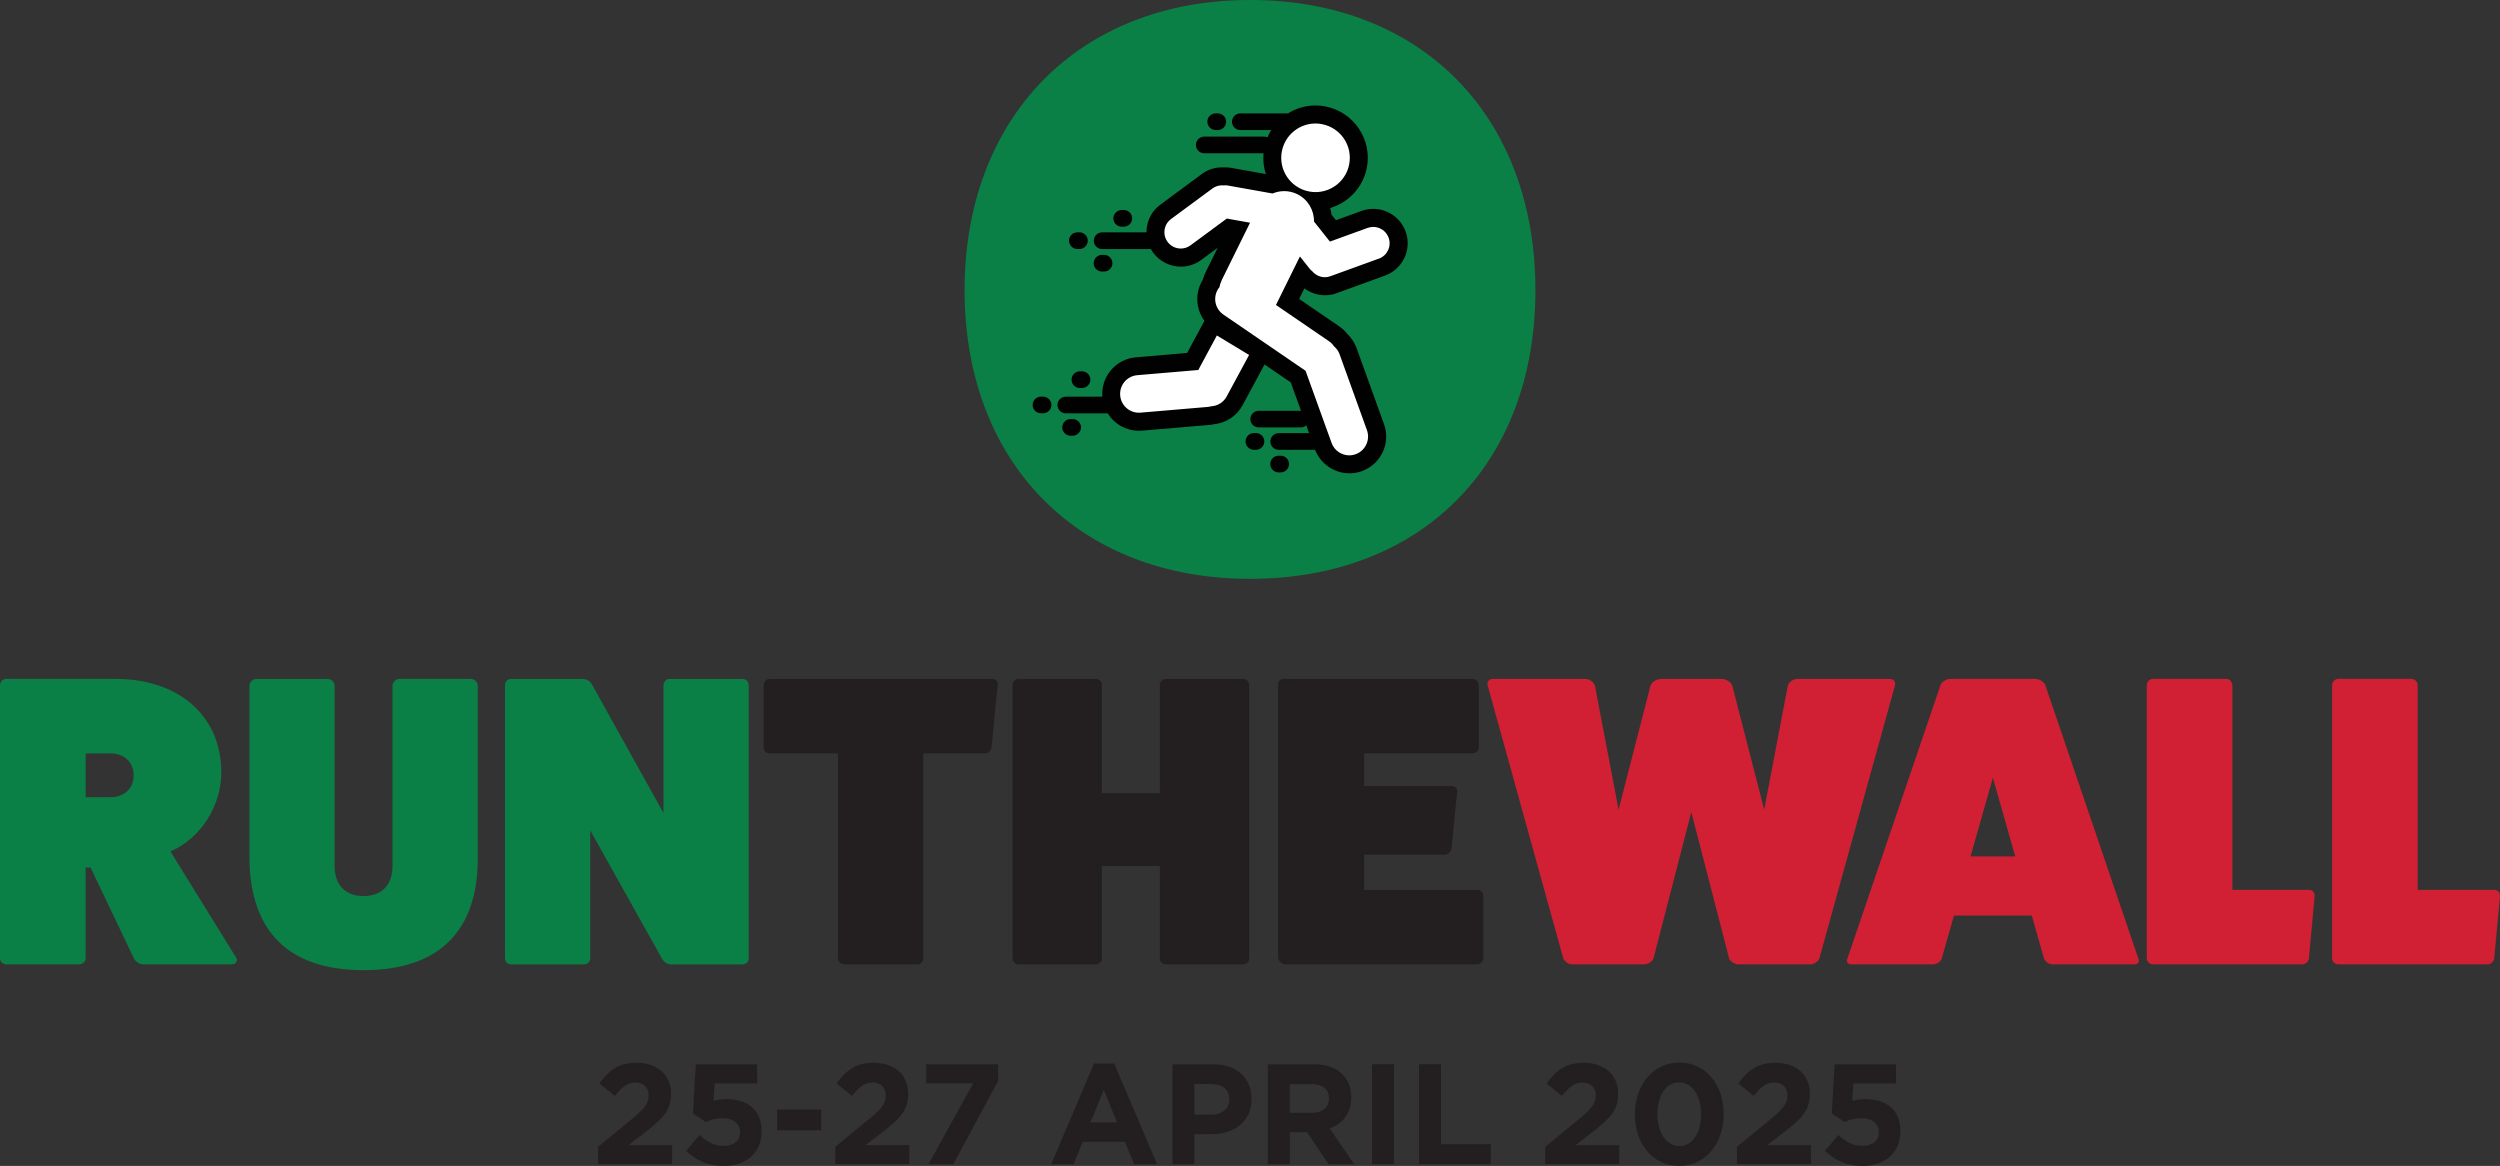
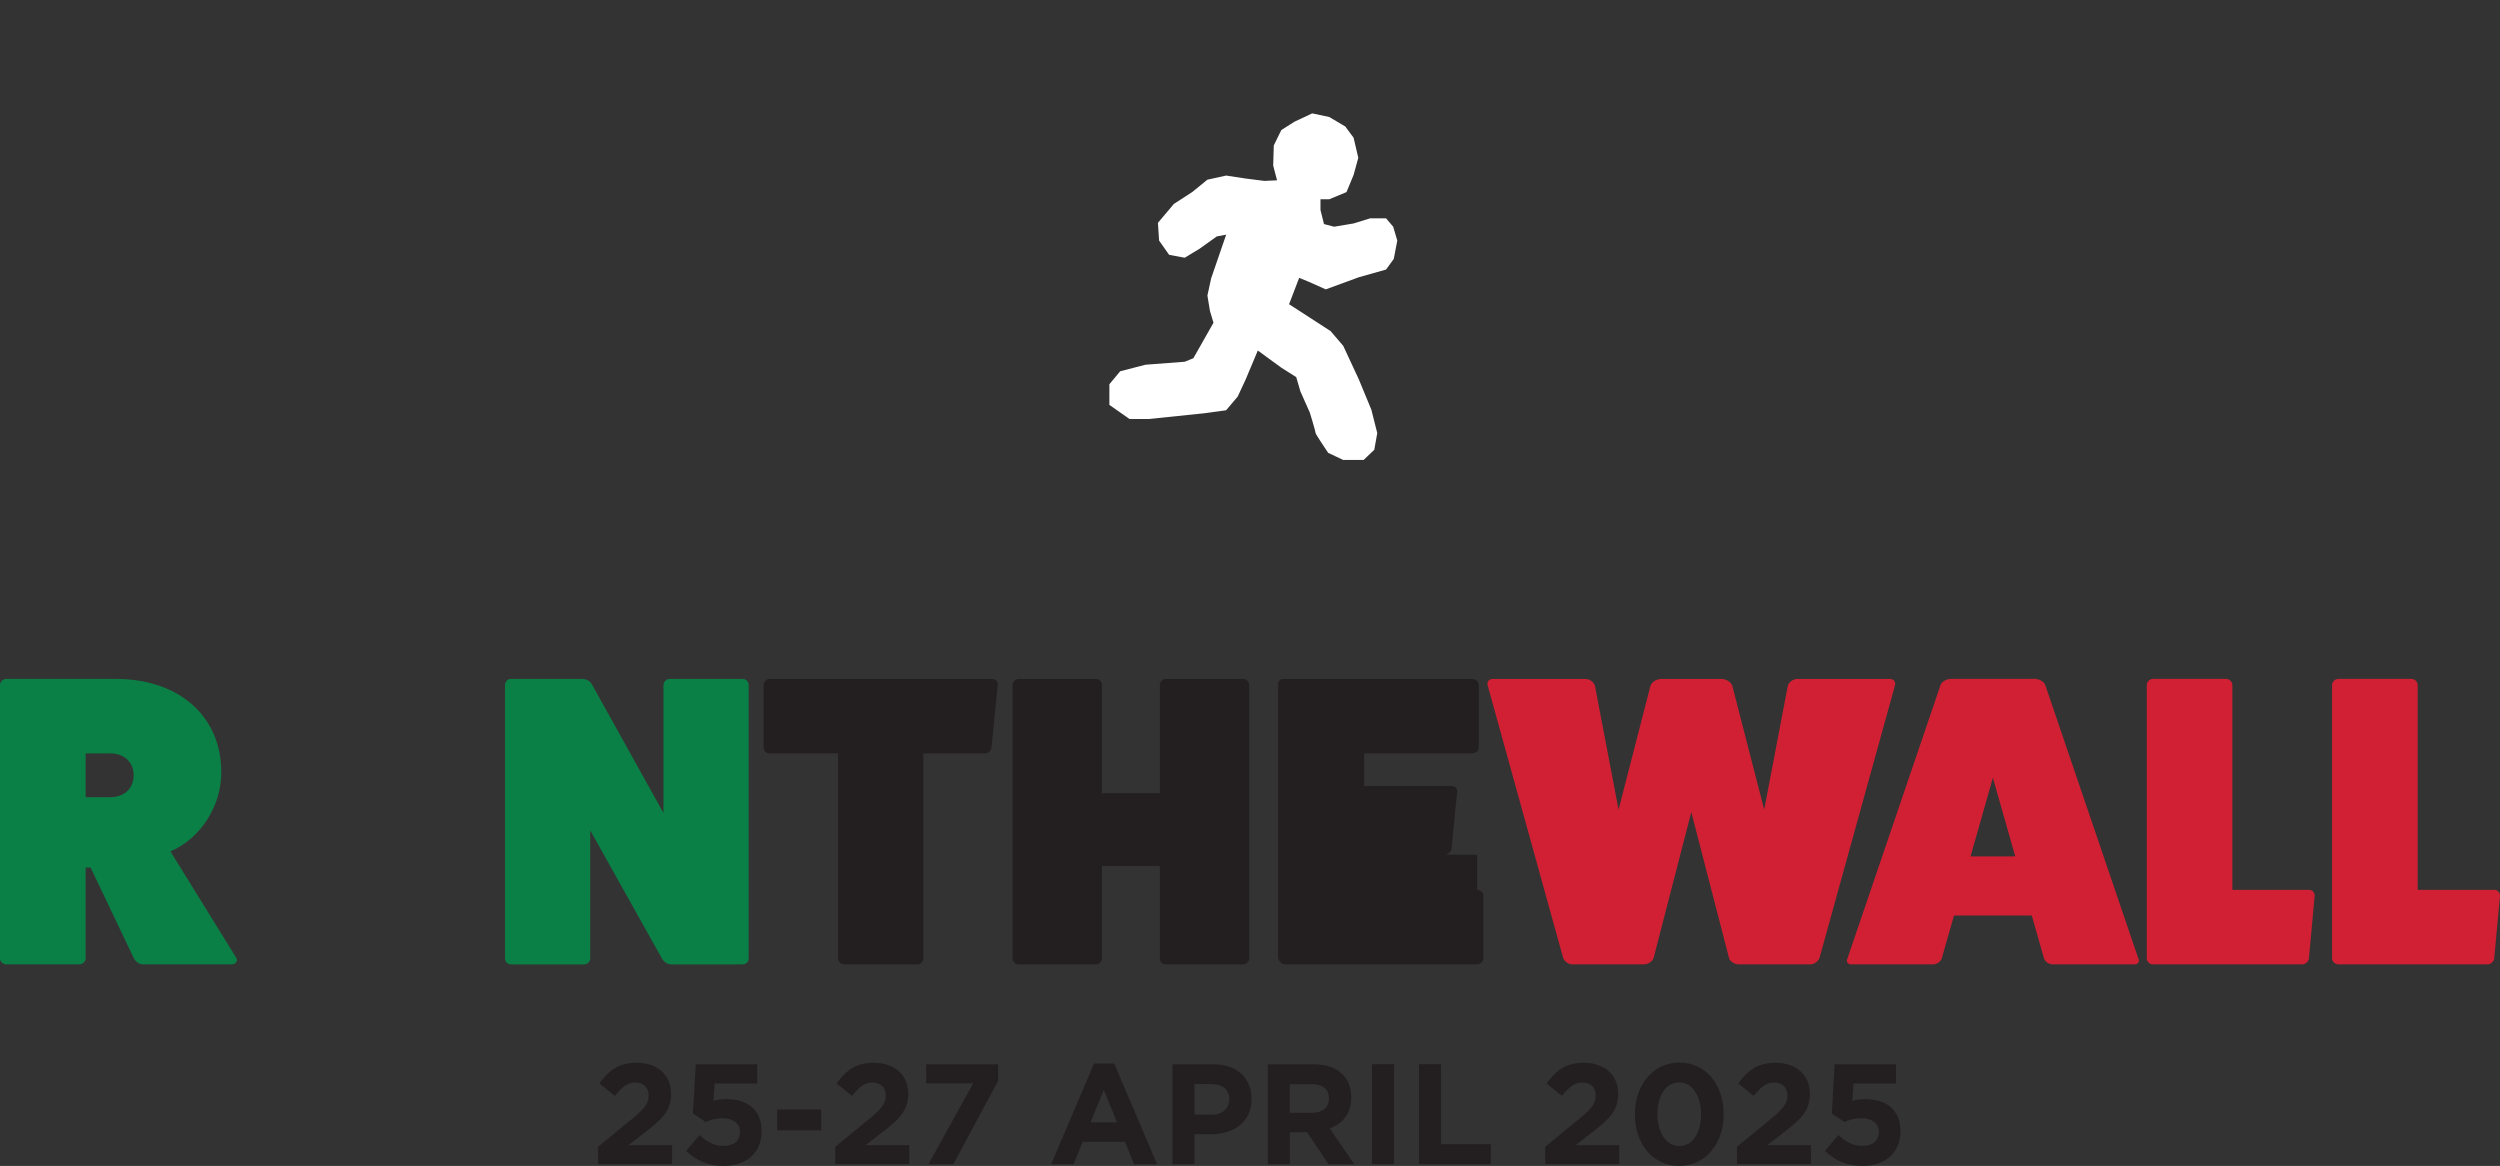
<svg xmlns="http://www.w3.org/2000/svg" id="Layer_2" viewBox="0 0 630.4 294">
  <rect x="0" y="0" width="630.4" height="294" fill="#333333" stroke="none" />
  <g id="Layer_1-2">
    <path d="M150.82,289.17l8.39-6.88c3.13-2.59,4.36-3.96,4.36-6.05s-1.4-3.28-3.38-3.28-3.28,1.08-5.15,3.38l-3.89-3.13c2.48-3.38,4.9-5.22,9.39-5.22,5.22,0,8.67,3.06,8.67,7.77v.07c0,4.21-2.16,6.3-6.62,9.75l-4.1,3.17h10.98v4.79h-18.65v-4.39.02Z" fill="#231f20" stroke-width="0" />
    <path d="M173.03,290.21l3.35-4c1.91,1.73,3.78,2.74,6.01,2.74,2.59,0,4.21-1.26,4.21-3.49v-.07c0-2.16-1.84-3.42-4.46-3.42-1.58,0-3.02.43-4.21.94l-3.2-2.12.72-12.42h15.48v4.86h-10.73l-.29,4.36c1.01-.25,1.91-.43,3.31-.43,4.9,0,8.82,2.38,8.82,8.06v.07c0,5.33-3.78,8.71-9.58,8.71-4.03,0-6.98-1.44-9.43-3.78h0Z" fill="#231f20" stroke-width="0" />
    <path d="M195.97,279.77h11.09v5.25h-11.09v-5.25Z" fill="#231f20" stroke-width="0" />
    <path d="M210.62,289.17l8.39-6.88c3.13-2.59,4.36-3.96,4.36-6.05s-1.4-3.28-3.38-3.28-3.28,1.08-5.15,3.38l-3.89-3.13c2.48-3.38,4.9-5.22,9.39-5.22,5.22,0,8.67,3.06,8.67,7.77v.07c0,4.21-2.16,6.3-6.62,9.75l-4.1,3.17h10.98v4.79h-18.65v-4.39.02Z" fill="#231f20" stroke-width="0" />
    <path d="M245.39,273.15h-11.84v-4.79h18.14v4.18l-11.3,21.02h-6.26l11.27-20.41h-.01Z" fill="#231f20" stroke-width="0" />
    <path d="M275.85,268.18h5.11l10.8,25.38h-5.79l-2.3-5.65h-10.65l-2.3,5.65h-5.65l10.8-25.38h-.02ZM281.68,283.01l-3.35-8.17-3.35,8.17h6.7Z" fill="#231f20" stroke-width="0" />
    <path d="M295.65,268.36h10.29c6.01,0,9.65,3.56,9.65,8.71v.07c0,5.83-4.54,8.86-10.19,8.86h-4.21v7.56h-5.54v-25.2h0ZM305.58,281.07c2.77,0,4.39-1.66,4.39-3.82v-.07c0-2.48-1.73-3.82-4.5-3.82h-4.28v7.7h4.39,0Z" fill="#231f20" stroke-width="0" />
    <path d="M319.7,268.36h11.52c3.2,0,5.69.9,7.34,2.56,1.4,1.4,2.16,3.38,2.16,5.76v.07c0,4.07-2.2,6.62-5.4,7.81l6.16,9h-6.48l-5.4-8.06h-4.36v8.06h-5.54v-25.2ZM330.85,280.6c2.7,0,4.25-1.44,4.25-3.56v-.07c0-2.38-1.66-3.6-4.36-3.6h-5.51v7.24h5.62Z" fill="#231f20" stroke-width="0" />
    <path d="M345.98,268.36h5.54v25.2h-5.54v-25.2Z" fill="#231f20" stroke-width="0" />
    <path d="M357.82,268.36h5.54v20.16h12.56v5.04h-18.11v-25.2h.01Z" fill="#231f20" stroke-width="0" />
    <path d="M389.64,289.17l8.39-6.88c3.13-2.59,4.36-3.96,4.36-6.05s-1.4-3.28-3.38-3.28-3.28,1.08-5.15,3.38l-3.89-3.13c2.48-3.38,4.9-5.22,9.39-5.22,5.22,0,8.67,3.06,8.67,7.77v.07c0,4.21-2.16,6.3-6.62,9.75l-4.1,3.17h10.98v4.79h-18.65v-4.39.02Z" fill="#231f20" stroke-width="0" />
    <path d="M412.25,281.03v-.07c0-7.31,4.54-13.03,11.23-13.03s11.16,5.65,11.16,12.96v.07c0,7.31-4.5,13.03-11.23,13.03s-11.16-5.65-11.16-12.96ZM428.95,281.03v-.07c0-4.57-2.23-8.03-5.54-8.03s-5.47,3.35-5.47,7.96v.07c0,4.61,2.2,8.03,5.54,8.03s5.47-3.38,5.47-7.96Z" fill="#231f20" stroke-width="0" />
    <path d="M437.99,289.17l8.39-6.88c3.13-2.59,4.36-3.96,4.36-6.05s-1.4-3.28-3.38-3.28-3.28,1.08-5.15,3.38l-3.89-3.13c2.48-3.38,4.9-5.22,9.39-5.22,5.22,0,8.67,3.06,8.67,7.77v.07c0,4.21-2.16,6.3-6.62,9.75l-4.1,3.17h10.98v4.79h-18.65v-4.39.02Z" fill="#231f20" stroke-width="0" />
    <path d="M460.2,290.21l3.35-4c1.91,1.73,3.78,2.74,6.01,2.74,2.59,0,4.21-1.26,4.21-3.49v-.07c0-2.16-1.84-3.42-4.46-3.42-1.58,0-3.02.43-4.21.94l-3.2-2.12.72-12.42h15.48v4.86h-10.73l-.29,4.36c1.01-.25,1.91-.43,3.31-.43,4.9,0,8.82,2.38,8.82,8.06v.07c0,5.33-3.78,8.71-9.58,8.71-4.03,0-6.98-1.44-9.43-3.78h0Z" fill="#231f20" stroke-width="0" />
    <path d="M59.56,241.5c.52.94-.21,1.67-1.15,1.67h-22.32c-1.04,0-1.98-.73-2.4-1.67l-10.85-22.74h-1.25v22.95c0,.73-.73,1.46-1.67,1.46H1.56c-.83,0-1.56-.73-1.56-1.46v-68.95c0-.84.73-1.57,1.56-1.57h27.54c16.06,0,26.7,9.39,26.7,23.58,0,8.24-5.01,16.58-12.83,19.92l16.59,26.81h0ZM27.75,201.03c3.55,0,5.95-2.19,5.95-5.53s-2.4-5.53-5.95-5.53h-6.15v11.06h6.15Z" fill="#0a8046" stroke-width="0" />
-     <path d="M118.7,171.2c1.04,0,1.77.83,1.77,1.77v43.5c0,18.46-9.91,28.16-28.79,28.16s-28.58-9.7-28.79-28.16v-43.5c0-.94.83-1.77,1.77-1.77h17.94c1.04,0,1.77.83,1.77,1.77v45.37c0,4.8,2.71,7.61,7.3,7.61s7.3-2.82,7.3-7.51v-45.48c0-.94.83-1.77,1.77-1.77h17.96Z" fill="#0a8046" stroke-width="0" />
    <path d="M187.22,171.2c.94,0,1.57.73,1.57,1.57v68.95c0,.73-.63,1.46-1.57,1.46h-18.05c-.73,0-1.67-.52-2.19-1.36l-18.15-32.44v32.34c0,.73-.63,1.46-1.57,1.46h-18.46c-.83,0-1.46-.73-1.46-1.46v-68.95c0-.84.63-1.57,1.46-1.57h18.05c.94,0,1.98.52,2.4,1.36l18.05,32.44v-32.23c0-.84.73-1.57,1.46-1.57h18.46Z" fill="#0a8046" stroke-width="0" />
    <path d="M250.12,171.2c.94,0,1.57.73,1.46,1.46l-1.56,15.86c-.1.83-.94,1.46-1.67,1.46h-15.54v51.74c0,.73-.63,1.46-1.46,1.46h-18.46c-.83,0-1.56-.73-1.56-1.46v-51.74h-17.32c-.73,0-1.46-.63-1.46-1.46v-15.75c0-.84.73-1.57,1.46-1.57h56.12-.01Z" fill="#231f20" stroke-width="0" />
    <path d="M313.43,171.2c.94,0,1.56.73,1.56,1.57v68.95c0,.73-.63,1.46-1.56,1.46h-19.51c-.83,0-1.46-.73-1.46-1.46v-23.37h-14.6v23.37c0,.73-.63,1.46-1.56,1.46h-19.51c-.73,0-1.46-.73-1.46-1.46v-68.95c0-.84.73-1.57,1.46-1.57h19.51c.94,0,1.56.73,1.56,1.57v27.22h14.6v-27.22c0-.84.63-1.57,1.46-1.57h19.51Z" fill="#231f20" stroke-width="0" />
-     <path d="M372.46,224.39c.84,0,1.57.63,1.57,1.36v15.96c0,.73-.73,1.46-1.57,1.46h-48.5c-.73,0-1.46-.83-1.67-1.56v-68.95c0-.94.52-1.46,1.46-1.46h47.46c.94,0,1.67.73,1.67,1.46v15.75c0,.94-.73,1.56-1.67,1.56h-27.23v8.24h22.11c.94,0,1.46.73,1.36,1.36l-1.46,14.6c-.1.63-.83,1.36-1.77,1.36h-20.24v8.87h28.48Z" fill="#231f20" stroke-width="0" />
+     <path d="M372.46,224.39c.84,0,1.57.63,1.57,1.36v15.96c0,.73-.73,1.46-1.57,1.46h-48.5c-.73,0-1.46-.83-1.67-1.56v-68.95c0-.94.52-1.46,1.46-1.46h47.46c.94,0,1.67.73,1.67,1.46v15.75c0,.94-.73,1.56-1.67,1.56h-27.23v8.24h22.11c.94,0,1.46.73,1.36,1.36l-1.46,14.6c-.1.63-.83,1.36-1.77,1.36h-20.24h28.48Z" fill="#231f20" stroke-width="0" />
    <path d="M476.55,171.2c1.04,0,1.57.83,1.25,1.77l-18.98,68.53c-.31.94-1.36,1.67-2.3,1.67h-18.15c-.94,0-2.19-.73-2.4-1.67l-9.49-36.72-9.49,36.72c-.21.94-1.46,1.67-2.4,1.67h-18.15c-.94,0-1.98-.73-2.29-1.67l-18.98-68.53c-.31-.94.21-1.77,1.25-1.77h23.37c1.04,0,2.19.83,2.4,1.77l5.95,31.19,8.03-31.19c.31-1.04,1.56-1.77,2.82-1.77h15.02c1.25,0,2.5.73,2.82,1.77l8.03,31.19,5.95-31.19c.21-.94,1.36-1.77,2.4-1.77h23.37-.03Z" fill="#d12033" stroke-width="0" />
    <path d="M539.24,241.81c.31.63-.1,1.36-.94,1.36h-20.65c-.94,0-1.77-.52-2.19-1.36l-3.13-10.95h-19.61l-3.13,10.95c-.42.83-1.25,1.36-2.19,1.36h-20.65c-.83,0-1.25-.73-.94-1.36l23.58-69.26c.31-.63,1.46-1.36,2.5-1.36h21.28c1.04,0,2.19.73,2.5,1.36l23.57,69.26ZM502.52,196.13l-5.63,19.82h11.27l-5.63-19.82h0Z" fill="#d12033" stroke-width="0" />
    <path d="M582.31,224.39c.73,0,1.36.63,1.36,1.46l-1.46,15.86c-.1.73-.83,1.46-1.67,1.46h-37.65c-.83,0-1.56-.73-1.56-1.46v-68.95c0-.84.73-1.57,1.56-1.57h18.46c.83,0,1.56.73,1.56,1.57v51.63h19.4Z" fill="#d12033" stroke-width="0" />
    <path d="M629.04,224.39c.73,0,1.36.63,1.36,1.46l-1.46,15.86c-.1.73-.83,1.46-1.67,1.46h-37.65c-.83,0-1.56-.73-1.56-1.46v-68.95c0-.84.73-1.57,1.56-1.57h18.46c.83,0,1.56.73,1.56,1.57v51.63h19.4Z" fill="#d12033" stroke-width="0" />
-     <path d="M315.2,145.96c-43.18,0-71.97-29.19-71.97-72.78S272.02,0,315.2,0s71.97,29.19,71.97,73.18-28.79,72.78-71.97,72.78h0Z" fill="#0a8046" stroke-width="0" />
    <path d="M335.2,29.51l4.03,2.39,2.09,2.83,1.19,5.06-1.19,4.33-1.79,4.32-4.32,1.8h-2.24v2.72l.89,3.54,2.53.67,4.92-.82,4.17-1.29h4.03l1.79,2.1,1.04,3.51-.89,4.62-1.94,2.68-6.86,1.94-8.35,3.06-4.17-1.87-2.53-1.04-2.55,6.65,10.46,6.77,3.2,3.73,3.96,8.52,3.13,7.58,1.49,5.89-.75,4.21-2.69,2.57h-5.15l-3.79-1.79s-3.22-4.76-3.17-4.99-1.45-5.15-1.45-5.15l-2.39-5.37-1.04-3.58-3.77-2.39-5.92-4.32-3.08,7.33-1.99,4.27-2.92,3.46-5.43.75-14.02,1.45h-4.92l-5.07-3.55v-5.21l2.72-3.27,6.38-1.65,9.89-.75,2.19-.89,5.07-8.95-.89-2.98-.64-3.88.94-4.32,3.79-11.03-2.37.45-4.41,3.15-3.68,2.22-3.92-.73-2.53-3.59-.3-4.48,4.03-4.77,4.62-2.99,3.83-3.12,4.73-1.04,4.91.75,4.73.6,3.19-.15-.97-3.73.15-5.07,1.9-3.88,3.32-2.1,4.47-2.1,4.32.92h-.01Z" fill="#fff" stroke-width="0" />
-     <path d="M346.27,52.67c-1.02,0-2.03.18-2.98.53l-6.42,2.33-1.11-1.4c-.08-.57-.19-1.13-.35-1.68,4.65-1.36,8.3-5.22,9.26-10.17,1.37-7.14-3.32-14.07-10.46-15.44-.82-.16-1.67-.24-2.5-.24-2.53,0-4.92.73-6.96,2.01-.08-.01-.17-.02-.25-.02h-11.74c-1.16,0-2.1.94-2.1,2.1s.94,2.11,2.1,2.11h7.8c-.36.57-.68,1.18-.94,1.81-.25-.11-.53-.16-.82-.16h-15.14c-1.16,0-2.1.94-2.1,2.1s.94,2.1,2.1,2.1h14.95c-.16,1.78.03,3.56.58,5.24l-8.77-1.57c-.47-.08-.94-.12-1.42-.12-.16,0-.31,0-.46,0h-.37c-1.88,0-3.66.58-5.15,1.7l-10.43,7.71c-1.87,1.38-3.08,3.4-3.41,5.7-.06.43-.08.86-.08,1.28h-11.19c-1.16,0-2.1.94-2.1,2.1s.94,2.11,2.1,2.11h12.29c.18.32.38.64.6.94,1.63,2.19,4.23,3.5,6.96,3.5,1.87,0,3.66-.59,5.16-1.71l4.13-3.05-3.02,6.12c-.3.63-.55,1.27-.73,1.93-1.23,1.97-1.66,4.31-1.23,6.61.26,1.38.82,2.67,1.63,3.77l-4.35,8.09-12.96,1.1c-2.51.23-4.74,1.41-6.32,3.32-1.54,1.86-2.28,4.21-2.1,6.61h-9.22c-1.16,0-2.1.94-2.1,2.1s.94,2.1,2.1,2.1h10.57c1.64,2.66,4.56,4.39,7.89,4.39.29,0,.58-.01.88-.04l17-1.44c.43-.04.8-.11,1.12-.18,3.04-.34,5.69-2.11,7.14-4.82l5.51-10.23,6.61,4.51,2.59,7.16h-10.66c-1.17,0-2.11.94-2.11,2.1s.94,2.1,2.11,2.1h10.6c.53,0,1.01-.2,1.38-.53l.71,1.97h-7.66c-1.16,0-2.1.94-2.1,2.1s.94,2.1,2.1,2.1h9.18c1.38,3.55,4.84,5.93,8.65,5.93,1.13,0,2.23-.2,3.29-.6,2.32-.88,4.16-2.61,5.17-4.87,1.01-2.25,1.09-4.75.22-7.06l-6.89-19.12s-.02-.05-.03-.07c-.48-1.25-1.24-2.41-2.23-3.36-.59-.77-1.29-1.42-2.07-1.96l-10.13-6.93,1.32-2.67c1.49,1.12,3.31,1.74,5.2,1.74,1.01,0,2.01-.18,2.97-.53l12.19-4.44c4.5-1.65,6.81-6.63,5.16-11.12-1.25-3.41-4.52-5.69-8.13-5.69h-.03ZM333.36,31.31c4.69.9,7.76,5.43,6.85,10.12-.79,4.14-4.42,7.01-8.48,7.01-.54,0-1.09-.05-1.64-.16-4.69-.9-7.76-5.43-6.86-10.12.8-4.14,4.41-7.02,8.48-7.02.54,0,1.09.05,1.64.16h0ZM309.33,99.97c-.81,1.5-2.31,2.38-3.89,2.48-.25.07-.49.12-.76.15l-17.05,1.45c-.15.02-.3.02-.45.02-2.42,0-4.48-1.84-4.71-4.3-.25-2.61,1.67-4.92,4.28-5.16l15.41-1.31,4.69-8.71,8.12,4.92-5.65,10.46h.01ZM347.69,65.21l-12.21,4.44c-.46.17-.94.25-1.4.25-1.21,0-2.36-.54-3.14-1.46-.25-.19-.48-.41-.68-.66l-2.47-3.11-6.04,12.23,13.38,9.15c.51.35.92.78,1.24,1.26.59.5,1.09,1.14,1.38,1.92l6.91,19.16c.93,2.45-.3,5.19-2.75,6.12-.56.21-1.12.31-1.68.31-1.91,0-3.72-1.17-4.43-3.06l-6.59-18.26-11.98-8.2-7.87-5.38-.87-.6c-2.16-1.47-2.72-4.42-1.24-6.59.07-.1.15-.18.23-.27.12-.63.31-1.26.61-1.87l7.12-14.43-5.86-1.05-9.15,6.75c-.74.55-1.6.81-2.46.81-1.26,0-2.5-.57-3.31-1.66-1.36-1.83-.98-4.41.84-5.77l10.45-7.71c.73-.54,1.59-.8,2.44-.8.13,0,.25,0,.38.02.15,0,.3-.02.45-.02.21,0,.41,0,.62.05l11.27,2.01c.93-.39,1.93-.6,2.95-.6,1.09,0,2.19.24,3.24.74,2.73,1.32,4.31,4.07,4.26,6.92l4.02,5.07,9.5-3.45c.47-.17.95-.25,1.42-.25,1.68,0,3.26,1.03,3.88,2.71.78,2.13-.31,4.5-2.45,5.29h-.01ZM304.44,30.69c0-1.16.94-2.1,2.11-2.1h.53c1.16,0,2.1.94,2.1,2.1s-.94,2.1-2.1,2.1h-.53c-1.16,0-2.1-.94-2.1-2.1h0ZM269.56,60.68c0-1.16.94-2.1,2.1-2.1h.53c1.16,0,2.1.94,2.1,2.1s-.94,2.11-2.1,2.11h-.52c-1.16,0-2.1-.94-2.1-2.11h-.01ZM277.88,68.47c-1.16,0-2.1-.94-2.1-2.1s.94-2.1,2.1-2.1h.53c1.16,0,2.1.94,2.1,2.1s-.94,2.1-2.1,2.1h-.53ZM318.81,111.31c0,1.16-.94,2.11-2.1,2.11h-.52c-1.16,0-2.11-.94-2.11-2.11s.94-2.11,2.11-2.11h.52c1.16,0,2.1.95,2.1,2.11ZM265.12,102.11c0,1.16-.94,2.1-2.1,2.1h-.53c-1.16,0-2.1-.94-2.1-2.1s.94-2.1,2.1-2.1h.53c1.16,0,2.1.94,2.1,2.1ZM272.58,107.77c0,1.16-.94,2.1-2.1,2.1h-.52c-1.16,0-2.11-.94-2.11-2.1s.94-2.1,2.11-2.1h.52c1.16,0,2.1.95,2.1,2.1ZM272.84,93.63c1.16,0,2.1.94,2.1,2.1s-.94,2.11-2.1,2.11h-.52c-1.17,0-2.11-.94-2.11-2.11s.94-2.1,2.11-2.1h.52ZM325.04,117.01c0,1.16-.94,2.11-2.1,2.11h-.53c-1.16,0-2.1-.94-2.1-2.11s.94-2.1,2.1-2.1h.53c1.16,0,2.1.94,2.1,2.1ZM280.75,55.06c0-1.16.94-2.1,2.1-2.1h.53c1.16,0,2.1.94,2.1,2.1s-.94,2.1-2.1,2.1h-.53c-1.16,0-2.1-.94-2.1-2.1Z" fill="#010101" stroke-width="0" />
  </g>
</svg>